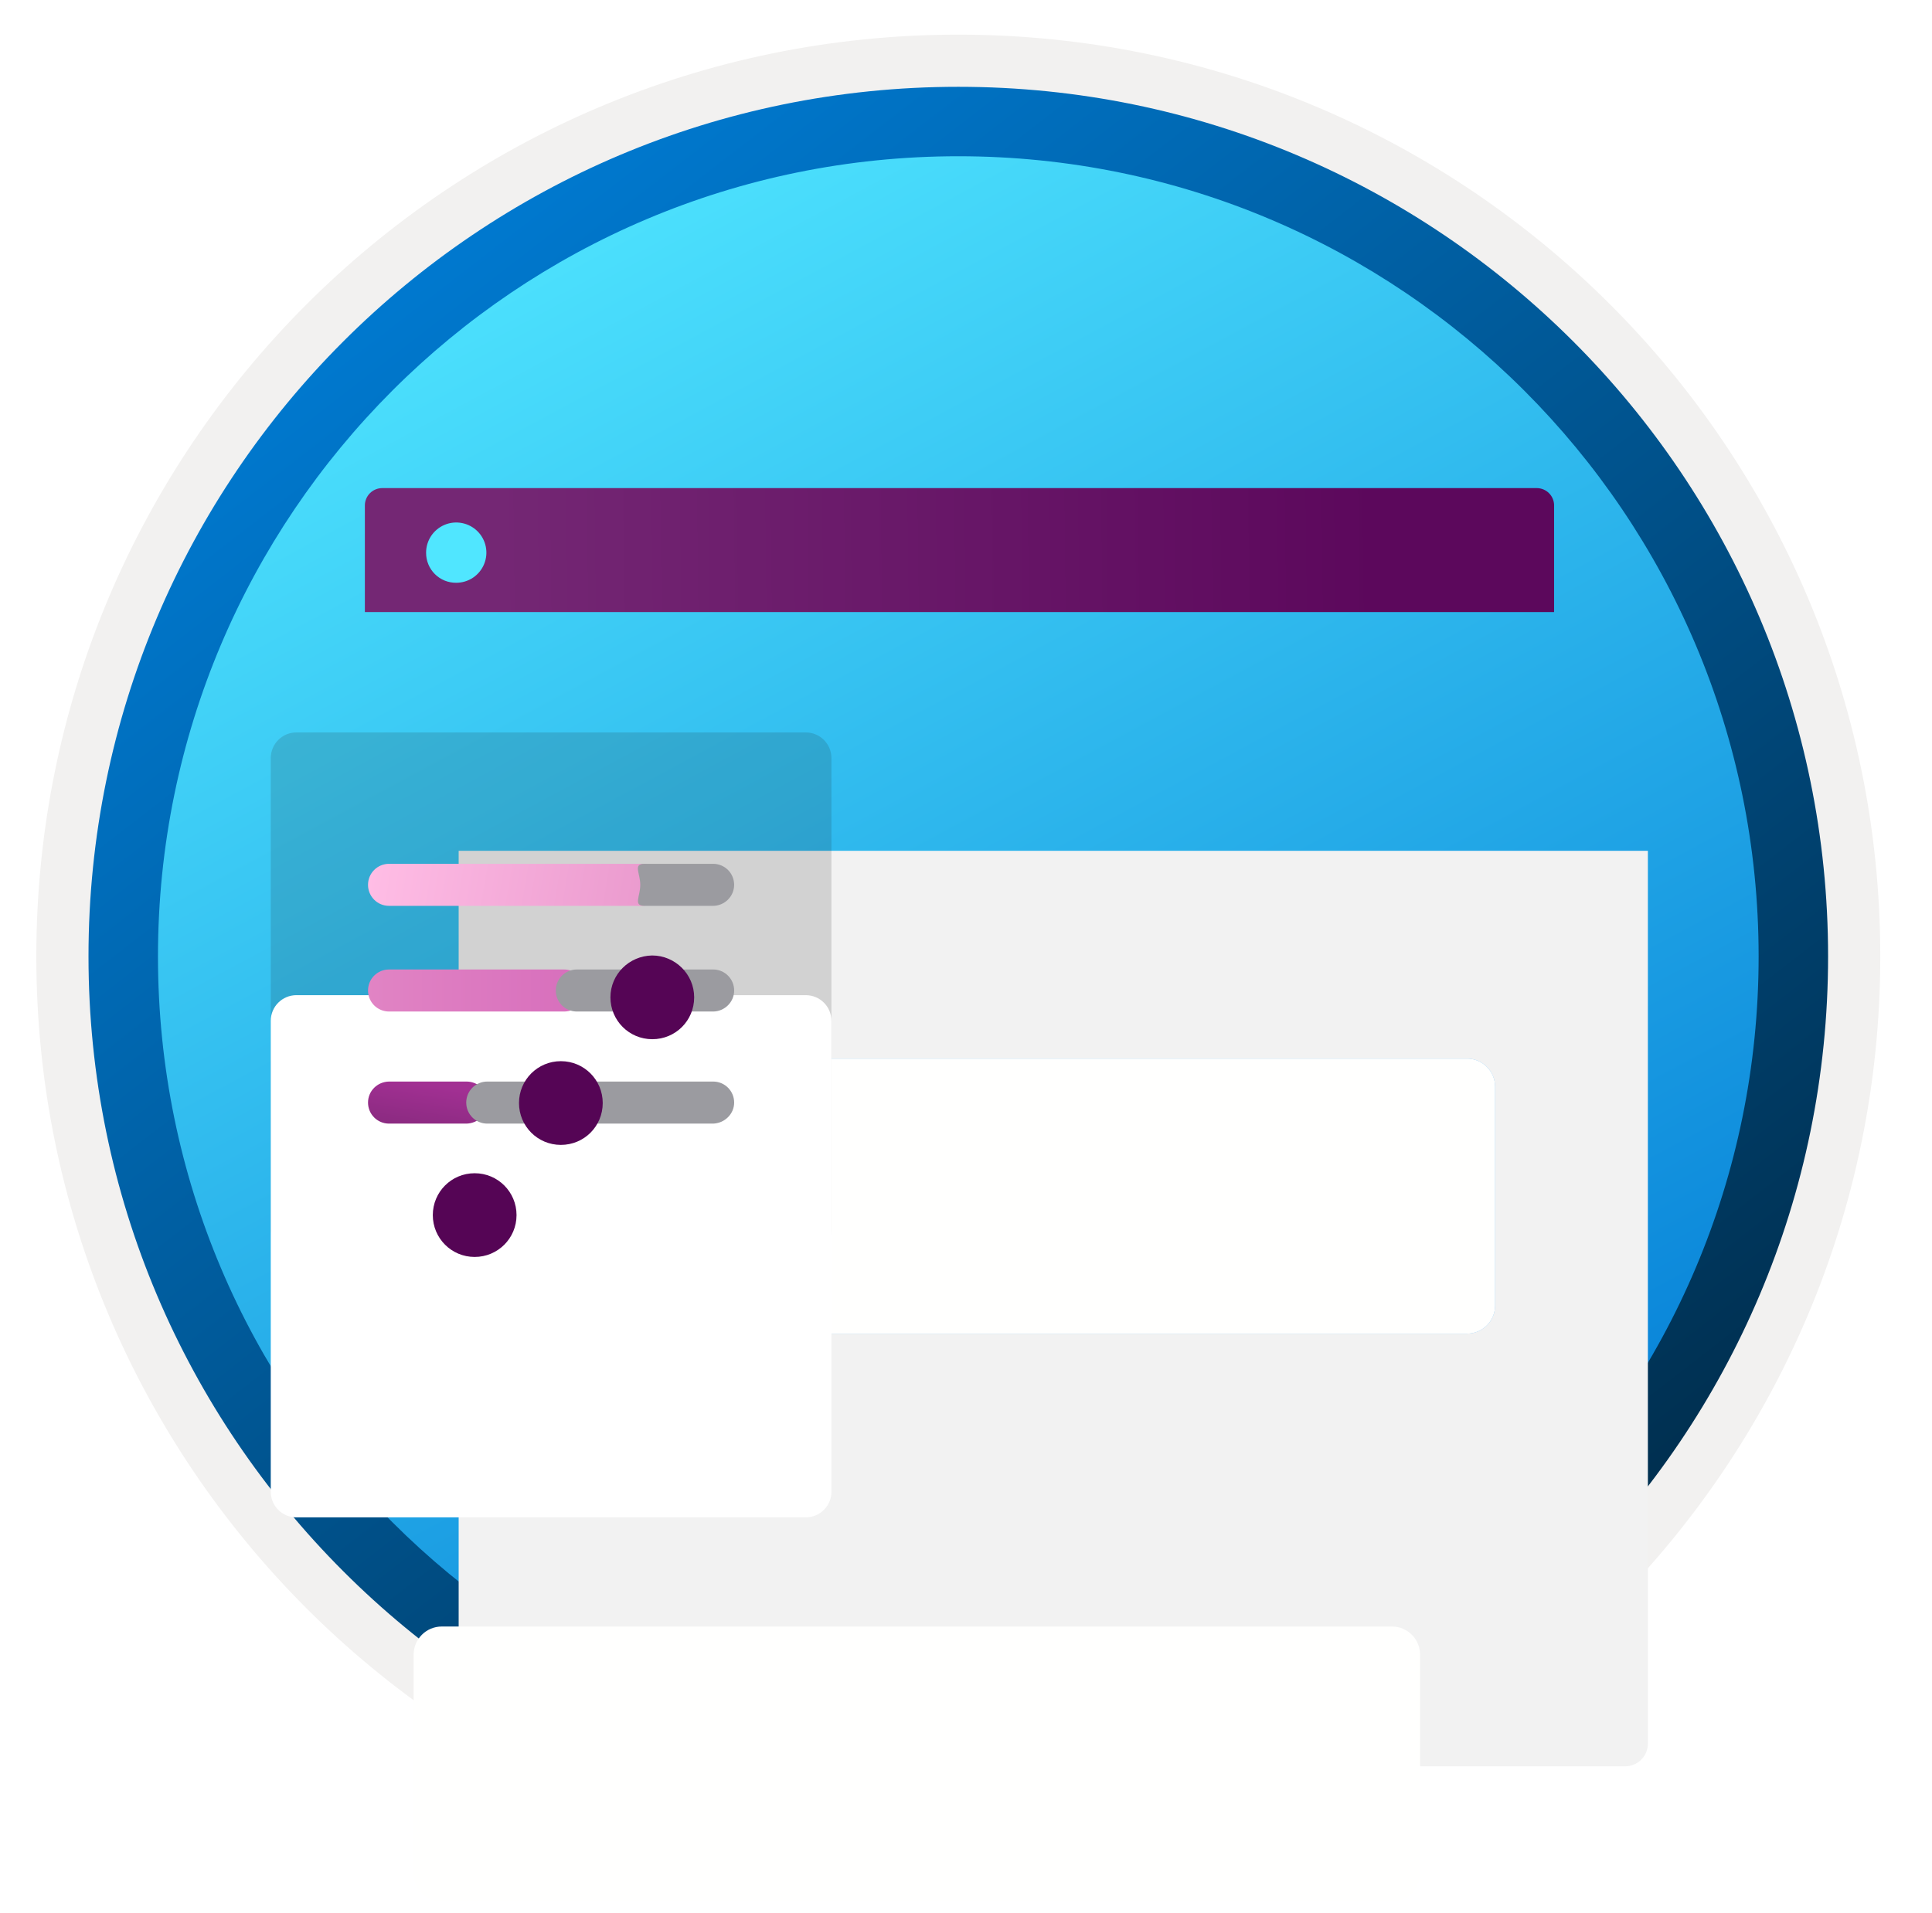
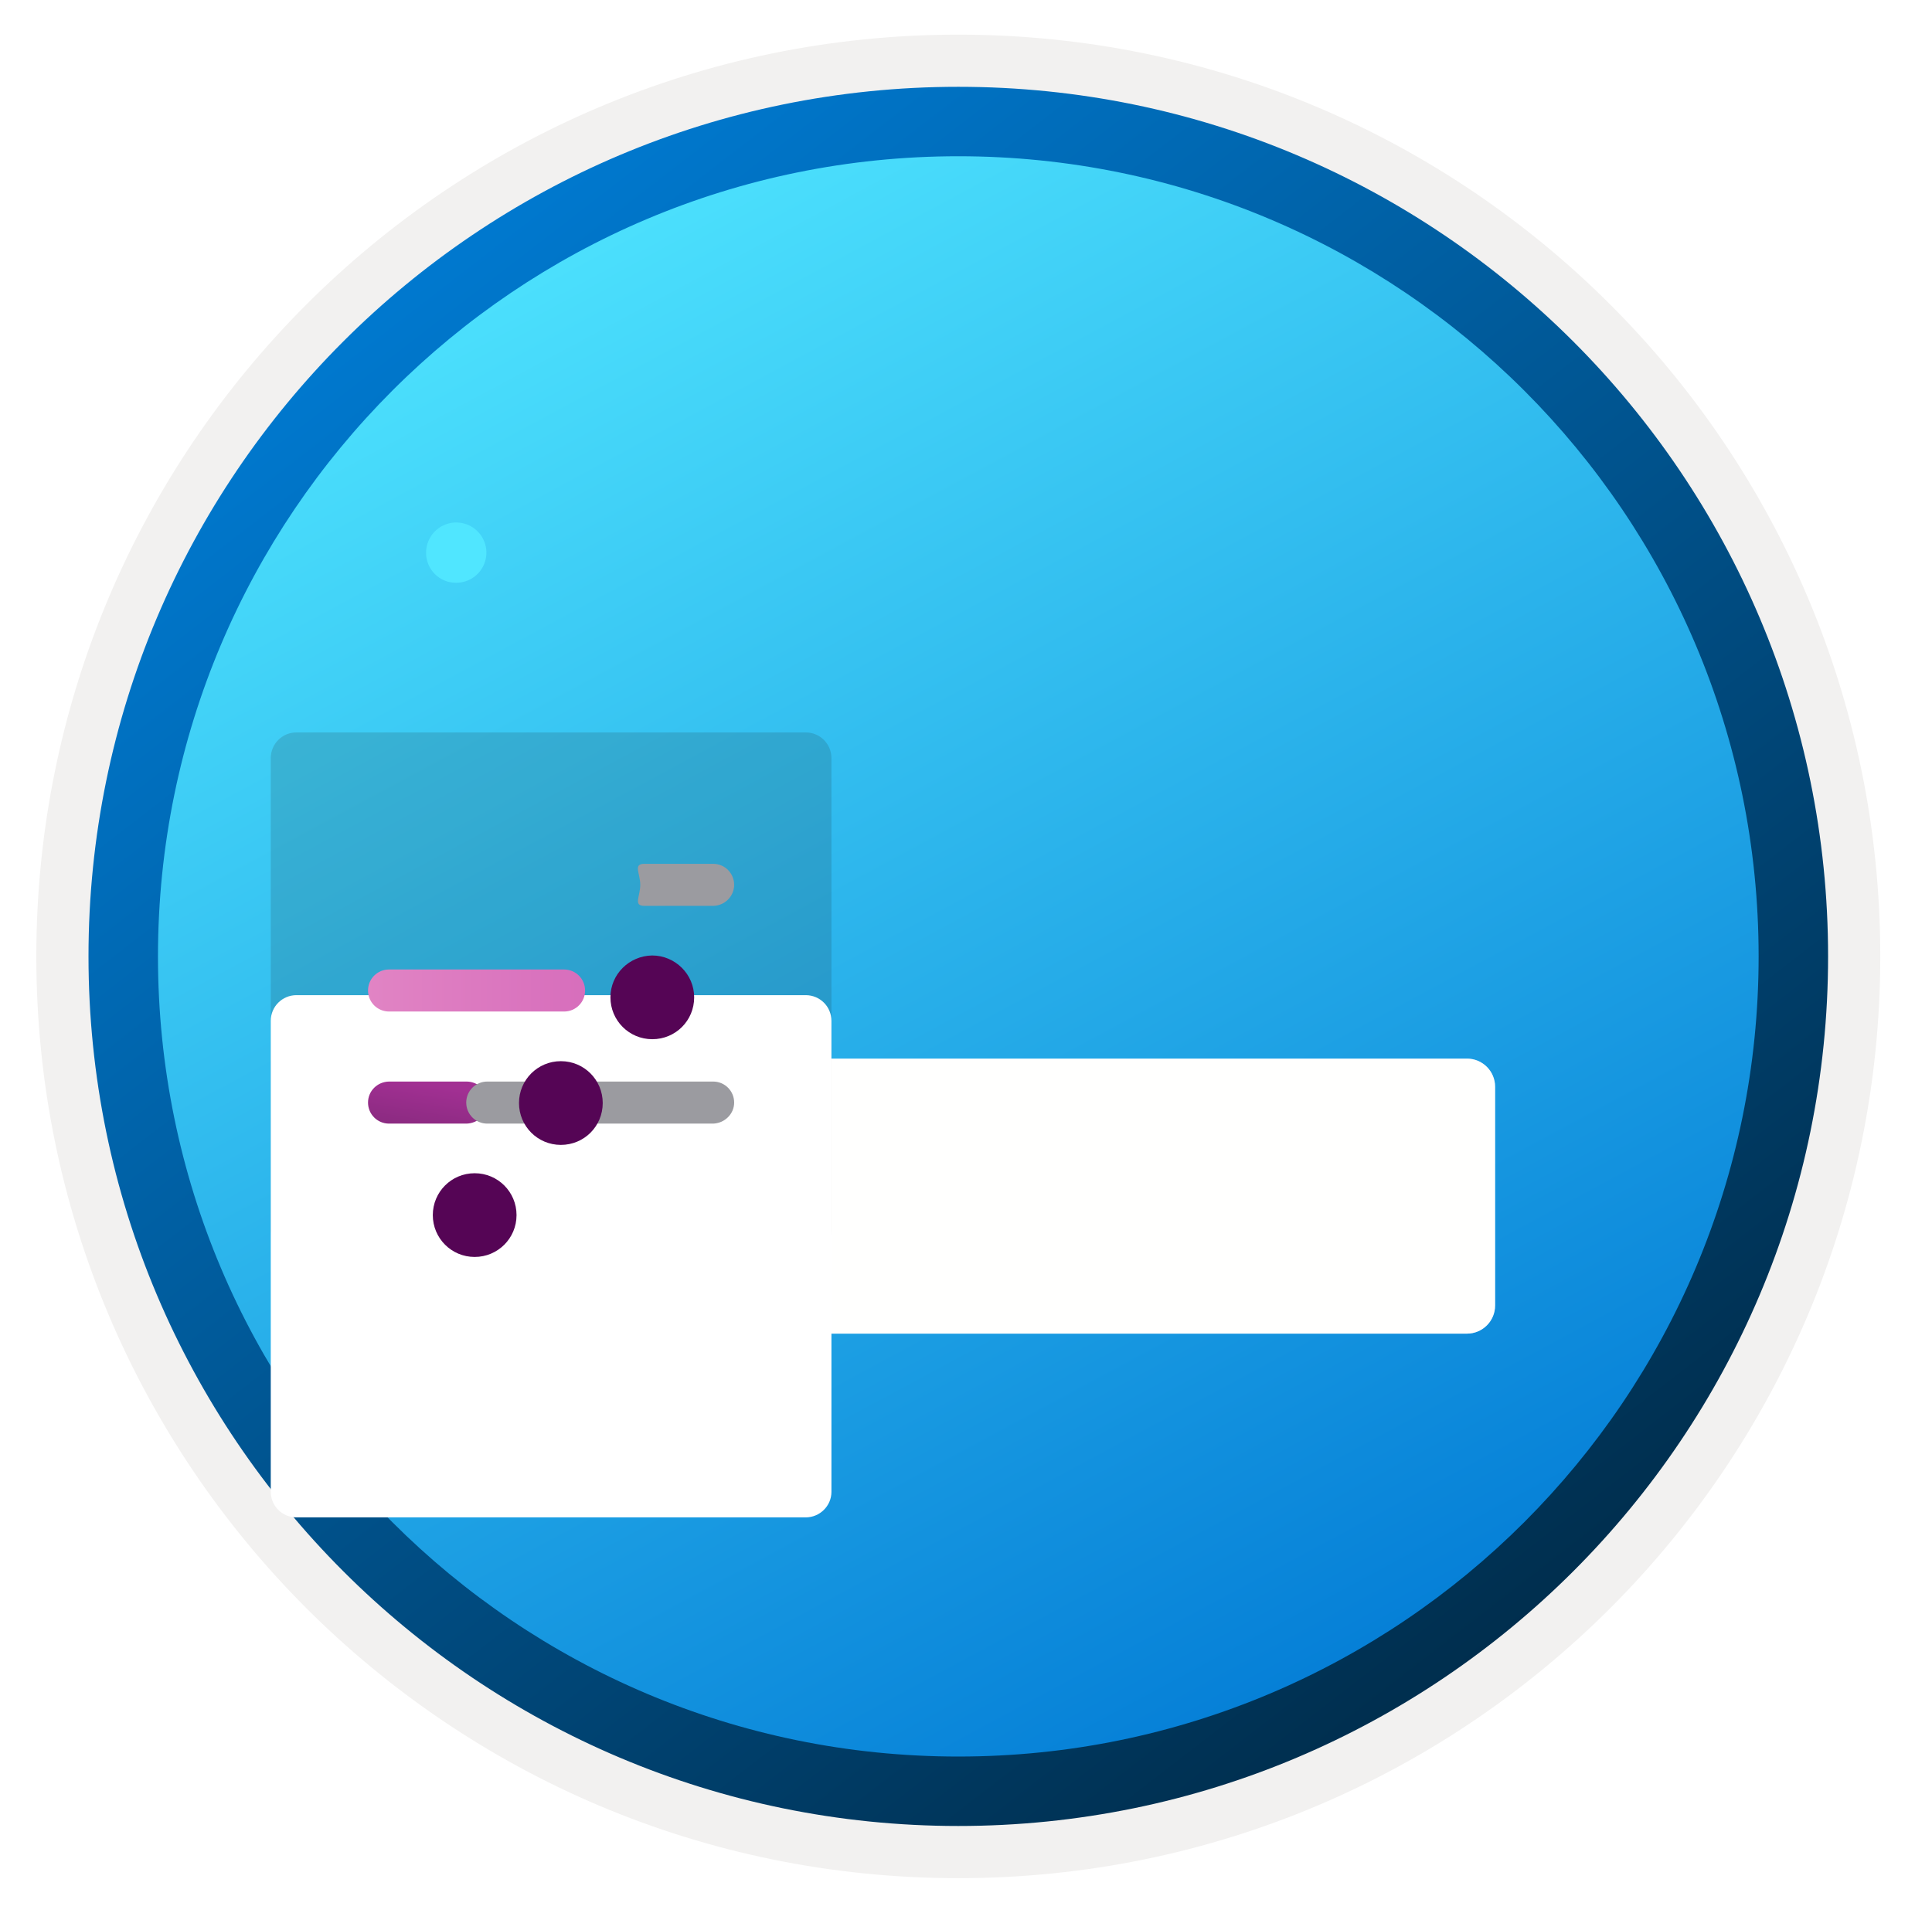
<svg xmlns="http://www.w3.org/2000/svg" width="103" height="102" viewBox="0 0 103 102" fill="none">
  <path d="M51.089 97.351C25.493 97.351 4.738 76.606 4.738 51C4.738 25.393 25.493 4.649 51.089 4.649C76.686 4.649 97.44 25.403 97.44 51C97.44 76.597 76.686 97.351 51.089 97.351Z" fill="url(#paint0_linear_1661_25340)" />
-   <path fill-rule="evenodd" clip-rule="evenodd" d="M96.54 51C96.54 76.102 76.191 96.45 51.09 96.45C25.988 96.45 5.639 76.102 5.639 51C5.639 25.899 25.988 5.55 51.09 5.55C76.191 5.55 96.54 25.899 96.54 51ZM51.09 1.847C78.241 1.847 100.243 23.849 100.243 51C100.243 78.151 78.231 100.154 51.09 100.154C23.938 100.154 1.936 78.142 1.936 51C1.936 23.849 23.938 1.847 51.09 1.847Z" fill="#F2F1F0" />
+   <path fill-rule="evenodd" clip-rule="evenodd" d="M96.54 51C96.54 76.102 76.191 96.45 51.09 96.45C25.988 96.45 5.639 76.102 5.639 51C5.639 25.899 25.988 5.55 51.09 5.55C76.191 5.55 96.54 25.899 96.54 51M51.09 1.847C78.241 1.847 100.243 23.849 100.243 51C100.243 78.151 78.231 100.154 51.09 100.154C23.938 100.154 1.936 78.142 1.936 51C1.936 23.849 23.938 1.847 51.09 1.847Z" fill="#F2F1F0" />
  <path fill-rule="evenodd" clip-rule="evenodd" d="M93.757 51C93.757 74.567 74.656 93.668 51.089 93.668C27.523 93.668 8.422 74.567 8.422 51C8.422 27.433 27.523 8.332 51.089 8.332C74.656 8.332 93.757 27.433 93.757 51ZM51.089 4.629C76.696 4.629 97.46 25.393 97.46 51C97.46 76.606 76.696 97.371 51.089 97.371C25.483 97.371 4.718 76.606 4.718 51C4.718 25.393 25.473 4.629 51.089 4.629Z" fill="url(#paint1_linear_1661_25340)" />
  <g filter="url(#filter0_ddddd_1661_25340)">
-     <path d="M20.661 76.19H81.644C81.965 76.189 82.272 76.061 82.498 75.835C82.725 75.608 82.852 75.301 82.853 74.981V27.369H19.452V74.98C19.453 75.301 19.58 75.608 19.807 75.835C20.034 76.061 20.34 76.189 20.661 76.19V76.19Z" fill="#F2F2F2" />
-   </g>
-   <path d="M19.452 32.639H82.853V26.955C82.854 26.834 82.83 26.713 82.783 26.6C82.737 26.488 82.669 26.385 82.582 26.299C82.496 26.213 82.394 26.145 82.281 26.098C82.169 26.052 82.048 26.028 81.926 26.028H20.379C20.257 26.028 20.136 26.052 20.024 26.098C19.911 26.145 19.809 26.213 19.723 26.299C19.636 26.385 19.568 26.488 19.522 26.6C19.475 26.713 19.451 26.834 19.452 26.955V32.639Z" fill="url(#paint2_linear_1661_25340)" />
+     </g>
  <path d="M24.329 31.076C24.646 31.075 24.957 30.98 25.221 30.803C25.484 30.625 25.69 30.373 25.81 30.079C25.931 29.785 25.962 29.462 25.899 29.151C25.836 28.839 25.682 28.553 25.456 28.329C25.231 28.105 24.944 27.953 24.632 27.892C24.32 27.831 23.997 27.863 23.704 27.986C23.411 28.109 23.16 28.316 22.984 28.58C22.809 28.845 22.715 29.156 22.716 29.474C22.715 29.686 22.755 29.896 22.836 30.092C22.916 30.287 23.035 30.465 23.185 30.614C23.335 30.764 23.514 30.881 23.71 30.961C23.907 31.04 24.117 31.079 24.329 31.076V31.076Z" fill="#50E6FF" />
  <g filter="url(#filter1_ddddd_1661_25340)">
    <path d="M76.208 36.451H25.553C24.724 36.451 24.053 37.122 24.053 37.951V49.616C24.053 50.444 24.724 51.116 25.553 51.116H76.208C77.037 51.116 77.708 50.444 77.708 49.616V37.951C77.708 37.122 77.037 36.451 76.208 36.451Z" fill="#6BB9F2" />
    <path d="M76.208 36.451H25.553C24.724 36.451 24.053 37.122 24.053 37.951V49.616C24.053 50.444 24.724 51.116 25.553 51.116H76.208C77.037 51.116 77.708 50.444 77.708 49.616V37.951C77.708 37.122 77.037 36.451 76.208 36.451Z" fill="#FFFFFE" />
  </g>
  <g filter="url(#filter2_ddddd_1661_25340)">
-     <path d="M76.208 54.734H25.552C24.724 54.734 24.052 55.405 24.052 56.234V67.899C24.052 68.727 24.724 69.399 25.552 69.399H76.208C77.036 69.399 77.708 68.727 77.708 67.899V56.234C77.708 55.405 77.036 54.734 76.208 54.734Z" fill="#FFFFFE" />
-   </g>
+     </g>
  <path opacity="0.15" d="M42.954 66.925H15.806C15.046 66.925 14.435 66.305 14.435 65.554V40.428C14.435 39.667 15.046 39.057 15.806 39.057H42.954C43.715 39.057 44.326 39.667 44.326 40.428V65.544C44.326 66.305 43.705 66.925 42.954 66.925Z" fill="#1F1D20" />
  <g filter="url(#filter3_ddddd_1661_25340)">
    <path d="M42.954 66.915H15.806C15.046 66.915 14.435 66.305 14.435 65.544V40.438C14.435 39.678 15.046 39.067 15.806 39.067H42.954C43.715 39.067 44.326 39.678 44.326 40.438V65.554C44.326 66.305 43.705 66.915 42.954 66.915Z" fill="white" />
  </g>
-   <path d="M35.326 47.184C35.326 46.563 34.825 46.063 34.205 46.063H20.741C20.12 46.063 19.62 46.563 19.62 47.184C19.62 47.805 20.12 48.305 20.741 48.305H34.215C34.835 48.295 35.326 47.805 35.326 47.184Z" fill="url(#paint3_linear_1661_25340)" />
  <path d="M39.139 47.184C39.139 46.563 38.639 46.063 38.018 46.063H34.355C33.734 46.063 34.134 46.563 34.134 47.184C34.134 47.805 33.744 48.305 34.355 48.305H38.028C38.629 48.295 39.139 47.805 39.139 47.184Z" fill="#9B9BA0" />
  <path d="M31.192 52.819C31.192 52.199 30.691 51.698 30.07 51.698H20.741C20.12 51.698 19.62 52.199 19.62 52.819C19.62 53.44 20.12 53.94 20.741 53.94H30.09C30.701 53.93 31.192 53.44 31.192 52.819Z" fill="url(#paint4_linear_1661_25340)" />
-   <path d="M39.14 52.819C39.14 52.199 38.639 51.698 38.019 51.698H30.751C30.131 51.698 29.63 52.199 29.63 52.819C29.63 53.44 30.131 53.94 30.751 53.94H38.029C38.629 53.93 39.14 53.44 39.14 52.819Z" fill="#9B9BA0" />
  <path d="M25.996 58.795C25.996 58.175 25.496 57.674 24.875 57.674H20.741C20.12 57.684 19.62 58.175 19.62 58.795C19.62 59.416 20.12 59.917 20.741 59.917H24.875C25.496 59.897 25.996 59.406 25.996 58.795Z" fill="url(#paint5_linear_1661_25340)" />
  <path d="M39.14 58.795C39.14 58.175 38.64 57.674 38.019 57.674H25.977C25.356 57.674 24.856 58.175 24.856 58.795C24.856 59.416 25.356 59.917 25.977 59.917H38.019C38.63 59.897 39.14 59.406 39.14 58.795Z" fill="#9B9BA0" />
  <g filter="url(#filter4_ddddd_1661_25340)">
    <path d="M32.544 47.184C32.544 48.415 33.535 49.416 34.776 49.416C36.017 49.416 37.008 48.425 37.008 47.184C37.008 45.952 35.997 44.951 34.766 44.951C33.544 44.971 32.544 45.952 32.544 47.184Z" fill="#550555" />
    <path d="M27.669 52.819C27.669 54.051 28.66 55.052 29.901 55.052C31.142 55.052 32.133 54.061 32.133 52.819C32.133 51.588 31.142 50.587 29.901 50.587C28.66 50.587 27.669 51.588 27.669 52.819Z" fill="#550555" />
    <path d="M23.074 58.795C23.074 60.026 24.065 61.027 25.306 61.027C26.537 61.027 27.538 60.036 27.538 58.795C27.538 57.564 26.547 56.563 25.306 56.563C24.065 56.563 23.074 57.564 23.074 58.795Z" fill="#550555" />
  </g>
  <defs>
    <filter id="filter0_ddddd_1661_25340" x="17.452" y="27.369" width="72.402" height="62.821" filterUnits="userSpaceOnUse" color-interpolation-filters="sRGB">
      <feFlood flood-opacity="0" result="BackgroundImageFix" />
      <feColorMatrix in="SourceAlpha" type="matrix" values="0 0 0 0 0 0 0 0 0 0 0 0 0 0 0 0 0 0 127 0" result="hardAlpha" />
      <feOffset />
      <feColorMatrix type="matrix" values="0 0 0 0 0 0 0 0 0 0 0 0 0 0 0 0 0 0 0.1 0" />
      <feBlend mode="normal" in2="BackgroundImageFix" result="effect1_dropShadow_1661_25340" />
      <feColorMatrix in="SourceAlpha" type="matrix" values="0 0 0 0 0 0 0 0 0 0 0 0 0 0 0 0 0 0 127 0" result="hardAlpha" />
      <feOffset dy="1" />
      <feGaussianBlur stdDeviation="0.5" />
      <feColorMatrix type="matrix" values="0 0 0 0 0 0 0 0 0 0 0 0 0 0 0 0 0 0 0.1 0" />
      <feBlend mode="normal" in2="effect1_dropShadow_1661_25340" result="effect2_dropShadow_1661_25340" />
      <feColorMatrix in="SourceAlpha" type="matrix" values="0 0 0 0 0 0 0 0 0 0 0 0 0 0 0 0 0 0 127 0" result="hardAlpha" />
      <feOffset dx="1" dy="2" />
      <feGaussianBlur stdDeviation="1" />
      <feColorMatrix type="matrix" values="0 0 0 0 0 0 0 0 0 0 0 0 0 0 0 0 0 0 0.09 0" />
      <feBlend mode="normal" in2="effect2_dropShadow_1661_25340" result="effect3_dropShadow_1661_25340" />
      <feColorMatrix in="SourceAlpha" type="matrix" values="0 0 0 0 0 0 0 0 0 0 0 0 0 0 0 0 0 0 127 0" result="hardAlpha" />
      <feOffset dx="1" dy="5" />
      <feGaussianBlur stdDeviation="1.5" />
      <feColorMatrix type="matrix" values="0 0 0 0 0 0 0 0 0 0 0 0 0 0 0 0 0 0 0.05 0" />
      <feBlend mode="normal" in2="effect3_dropShadow_1661_25340" result="effect4_dropShadow_1661_25340" />
      <feColorMatrix in="SourceAlpha" type="matrix" values="0 0 0 0 0 0 0 0 0 0 0 0 0 0 0 0 0 0 127 0" result="hardAlpha" />
      <feOffset dx="3" dy="10" />
      <feGaussianBlur stdDeviation="2" />
      <feColorMatrix type="matrix" values="0 0 0 0 0 0 0 0 0 0 0 0 0 0 0 0 0 0 0.01 0" />
      <feBlend mode="normal" in2="effect4_dropShadow_1661_25340" result="effect5_dropShadow_1661_25340" />
      <feBlend mode="normal" in="SourceGraphic" in2="effect5_dropShadow_1661_25340" result="shape" />
    </filter>
    <filter id="filter1_ddddd_1661_25340" x="21.053" y="36.451" width="61.655" height="28.665" filterUnits="userSpaceOnUse" color-interpolation-filters="sRGB">
      <feFlood flood-opacity="0" result="BackgroundImageFix" />
      <feColorMatrix in="SourceAlpha" type="matrix" values="0 0 0 0 0 0 0 0 0 0 0 0 0 0 0 0 0 0 127 0" result="hardAlpha" />
      <feOffset />
      <feColorMatrix type="matrix" values="0 0 0 0 0 0 0 0 0 0 0 0 0 0 0 0 0 0 0.1 0" />
      <feBlend mode="normal" in2="BackgroundImageFix" result="effect1_dropShadow_1661_25340" />
      <feColorMatrix in="SourceAlpha" type="matrix" values="0 0 0 0 0 0 0 0 0 0 0 0 0 0 0 0 0 0 127 0" result="hardAlpha" />
      <feOffset dy="1" />
      <feGaussianBlur stdDeviation="0.5" />
      <feColorMatrix type="matrix" values="0 0 0 0 0 0 0 0 0 0 0 0 0 0 0 0 0 0 0.1 0" />
      <feBlend mode="normal" in2="effect1_dropShadow_1661_25340" result="effect2_dropShadow_1661_25340" />
      <feColorMatrix in="SourceAlpha" type="matrix" values="0 0 0 0 0 0 0 0 0 0 0 0 0 0 0 0 0 0 127 0" result="hardAlpha" />
      <feOffset dy="3" />
      <feGaussianBlur stdDeviation="1.5" />
      <feColorMatrix type="matrix" values="0 0 0 0 0 0 0 0 0 0 0 0 0 0 0 0 0 0 0.09 0" />
      <feBlend mode="normal" in2="effect2_dropShadow_1661_25340" result="effect3_dropShadow_1661_25340" />
      <feColorMatrix in="SourceAlpha" type="matrix" values="0 0 0 0 0 0 0 0 0 0 0 0 0 0 0 0 0 0 127 0" result="hardAlpha" />
      <feOffset dx="1" dy="6" />
      <feGaussianBlur stdDeviation="1.5" />
      <feColorMatrix type="matrix" values="0 0 0 0 0 0 0 0 0 0 0 0 0 0 0 0 0 0 0.05 0" />
      <feBlend mode="normal" in2="effect3_dropShadow_1661_25340" result="effect4_dropShadow_1661_25340" />
      <feColorMatrix in="SourceAlpha" type="matrix" values="0 0 0 0 0 0 0 0 0 0 0 0 0 0 0 0 0 0 127 0" result="hardAlpha" />
      <feOffset dx="1" dy="10" />
      <feGaussianBlur stdDeviation="2" />
      <feColorMatrix type="matrix" values="0 0 0 0 0 0 0 0 0 0 0 0 0 0 0 0 0 0 0.01 0" />
      <feBlend mode="normal" in2="effect4_dropShadow_1661_25340" result="effect5_dropShadow_1661_25340" />
      <feBlend mode="normal" in="SourceGraphic" in2="effect5_dropShadow_1661_25340" result="shape" />
    </filter>
    <filter id="filter2_ddddd_1661_25340" x="16.052" y="53.734" width="67.655" height="39.665" filterUnits="userSpaceOnUse" color-interpolation-filters="sRGB">
      <feFlood flood-opacity="0" result="BackgroundImageFix" />
      <feColorMatrix in="SourceAlpha" type="matrix" values="0 0 0 0 0 0 0 0 0 0 0 0 0 0 0 0 0 0 127 0" result="hardAlpha" />
      <feOffset />
      <feColorMatrix type="matrix" values="0 0 0 0 0 0 0 0 0 0 0 0 0 0 0 0 0 0 0.1 0" />
      <feBlend mode="normal" in2="BackgroundImageFix" result="effect1_dropShadow_1661_25340" />
      <feColorMatrix in="SourceAlpha" type="matrix" values="0 0 0 0 0 0 0 0 0 0 0 0 0 0 0 0 0 0 127 0" result="hardAlpha" />
      <feOffset dy="1" />
      <feGaussianBlur stdDeviation="1" />
      <feColorMatrix type="matrix" values="0 0 0 0 0 0 0 0 0 0 0 0 0 0 0 0 0 0 0.1 0" />
      <feBlend mode="normal" in2="effect1_dropShadow_1661_25340" result="effect2_dropShadow_1661_25340" />
      <feColorMatrix in="SourceAlpha" type="matrix" values="0 0 0 0 0 0 0 0 0 0 0 0 0 0 0 0 0 0 127 0" result="hardAlpha" />
      <feOffset dy="4" />
      <feGaussianBlur stdDeviation="2" />
      <feColorMatrix type="matrix" values="0 0 0 0 0 0 0 0 0 0 0 0 0 0 0 0 0 0 0.09 0" />
      <feBlend mode="normal" in2="effect2_dropShadow_1661_25340" result="effect3_dropShadow_1661_25340" />
      <feColorMatrix in="SourceAlpha" type="matrix" values="0 0 0 0 0 0 0 0 0 0 0 0 0 0 0 0 0 0 127 0" result="hardAlpha" />
      <feOffset dx="-1" dy="10" />
      <feGaussianBlur stdDeviation="3" />
      <feColorMatrix type="matrix" values="0 0 0 0 0 0 0 0 0 0 0 0 0 0 0 0 0 0 0.05 0" />
      <feBlend mode="normal" in2="effect3_dropShadow_1661_25340" result="effect4_dropShadow_1661_25340" />
      <feColorMatrix in="SourceAlpha" type="matrix" values="0 0 0 0 0 0 0 0 0 0 0 0 0 0 0 0 0 0 127 0" result="hardAlpha" />
      <feOffset dx="-1" dy="17" />
      <feGaussianBlur stdDeviation="3.5" />
      <feColorMatrix type="matrix" values="0 0 0 0 0 0 0 0 0 0 0 0 0 0 0 0 0 0 0.01 0" />
      <feBlend mode="normal" in2="effect4_dropShadow_1661_25340" result="effect5_dropShadow_1661_25340" />
      <feBlend mode="normal" in="SourceGraphic" in2="effect5_dropShadow_1661_25340" result="shape" />
    </filter>
    <filter id="filter3_ddddd_1661_25340" x="11.435" y="38.067" width="35.891" height="39.849" filterUnits="userSpaceOnUse" color-interpolation-filters="sRGB">
      <feFlood flood-opacity="0" result="BackgroundImageFix" />
      <feColorMatrix in="SourceAlpha" type="matrix" values="0 0 0 0 0 0 0 0 0 0 0 0 0 0 0 0 0 0 127 0" result="hardAlpha" />
      <feOffset />
      <feColorMatrix type="matrix" values="0 0 0 0 0 0 0 0 0 0 0 0 0 0 0 0 0 0 0.1 0" />
      <feBlend mode="normal" in2="BackgroundImageFix" result="effect1_dropShadow_1661_25340" />
      <feColorMatrix in="SourceAlpha" type="matrix" values="0 0 0 0 0 0 0 0 0 0 0 0 0 0 0 0 0 0 127 0" result="hardAlpha" />
      <feOffset />
      <feGaussianBlur stdDeviation="0.5" />
      <feColorMatrix type="matrix" values="0 0 0 0 0 0 0 0 0 0 0 0 0 0 0 0 0 0 0.1 0" />
      <feBlend mode="normal" in2="effect1_dropShadow_1661_25340" result="effect2_dropShadow_1661_25340" />
      <feColorMatrix in="SourceAlpha" type="matrix" values="0 0 0 0 0 0 0 0 0 0 0 0 0 0 0 0 0 0 127 0" result="hardAlpha" />
      <feOffset dy="2" />
      <feGaussianBlur stdDeviation="1" />
      <feColorMatrix type="matrix" values="0 0 0 0 0 0 0 0 0 0 0 0 0 0 0 0 0 0 0.09 0" />
      <feBlend mode="normal" in2="effect2_dropShadow_1661_25340" result="effect3_dropShadow_1661_25340" />
      <feColorMatrix in="SourceAlpha" type="matrix" values="0 0 0 0 0 0 0 0 0 0 0 0 0 0 0 0 0 0 127 0" result="hardAlpha" />
      <feOffset dy="4" />
      <feGaussianBlur stdDeviation="1.5" />
      <feColorMatrix type="matrix" values="0 0 0 0 0 0 0 0 0 0 0 0 0 0 0 0 0 0 0.05 0" />
      <feBlend mode="normal" in2="effect3_dropShadow_1661_25340" result="effect4_dropShadow_1661_25340" />
      <feColorMatrix in="SourceAlpha" type="matrix" values="0 0 0 0 0 0 0 0 0 0 0 0 0 0 0 0 0 0 127 0" result="hardAlpha" />
      <feOffset dy="8" />
      <feGaussianBlur stdDeviation="1.5" />
      <feColorMatrix type="matrix" values="0 0 0 0 0 0 0 0 0 0 0 0 0 0 0 0 0 0 0.01 0" />
      <feBlend mode="normal" in2="effect4_dropShadow_1661_25340" result="effect5_dropShadow_1661_25340" />
      <feBlend mode="normal" in="SourceGraphic" in2="effect5_dropShadow_1661_25340" result="shape" />
    </filter>
    <filter id="filter4_ddddd_1661_25340" x="22.074" y="44.951" width="15.934" height="20.076" filterUnits="userSpaceOnUse" color-interpolation-filters="sRGB">
      <feFlood flood-opacity="0" result="BackgroundImageFix" />
      <feColorMatrix in="SourceAlpha" type="matrix" values="0 0 0 0 0 0 0 0 0 0 0 0 0 0 0 0 0 0 127 0" result="hardAlpha" />
      <feOffset />
      <feColorMatrix type="matrix" values="0 0 0 0 0 0 0 0 0 0 0 0 0 0 0 0 0 0 0.1 0" />
      <feBlend mode="normal" in2="BackgroundImageFix" result="effect1_dropShadow_1661_25340" />
      <feColorMatrix in="SourceAlpha" type="matrix" values="0 0 0 0 0 0 0 0 0 0 0 0 0 0 0 0 0 0 127 0" result="hardAlpha" />
      <feOffset />
      <feColorMatrix type="matrix" values="0 0 0 0 0 0 0 0 0 0 0 0 0 0 0 0 0 0 0.1 0" />
      <feBlend mode="normal" in2="effect1_dropShadow_1661_25340" result="effect2_dropShadow_1661_25340" />
      <feColorMatrix in="SourceAlpha" type="matrix" values="0 0 0 0 0 0 0 0 0 0 0 0 0 0 0 0 0 0 127 0" result="hardAlpha" />
      <feOffset dy="1" />
      <feGaussianBlur stdDeviation="0.5" />
      <feColorMatrix type="matrix" values="0 0 0 0 0 0 0 0 0 0 0 0 0 0 0 0 0 0 0.09 0" />
      <feBlend mode="normal" in2="effect2_dropShadow_1661_25340" result="effect3_dropShadow_1661_25340" />
      <feColorMatrix in="SourceAlpha" type="matrix" values="0 0 0 0 0 0 0 0 0 0 0 0 0 0 0 0 0 0 127 0" result="hardAlpha" />
      <feOffset dy="2" />
      <feGaussianBlur stdDeviation="0.5" />
      <feColorMatrix type="matrix" values="0 0 0 0 0 0 0 0 0 0 0 0 0 0 0 0 0 0 0.05 0" />
      <feBlend mode="normal" in2="effect3_dropShadow_1661_25340" result="effect4_dropShadow_1661_25340" />
      <feColorMatrix in="SourceAlpha" type="matrix" values="0 0 0 0 0 0 0 0 0 0 0 0 0 0 0 0 0 0 127 0" result="hardAlpha" />
      <feOffset dy="3" />
      <feGaussianBlur stdDeviation="0.5" />
      <feColorMatrix type="matrix" values="0 0 0 0 0 0 0 0 0 0 0 0 0 0 0 0 0 0 0.01 0" />
      <feBlend mode="normal" in2="effect4_dropShadow_1661_25340" result="effect5_dropShadow_1661_25340" />
      <feBlend mode="normal" in="SourceGraphic" in2="effect5_dropShadow_1661_25340" result="shape" />
    </filter>
    <linearGradient id="paint0_linear_1661_25340" x1="25.375" y1="9.497" x2="100.281" y2="148.693" gradientUnits="userSpaceOnUse">
      <stop offset="0" stop-color="#50E6FF" />
      <stop offset="0.623" stop-color="#0078D4" />
    </linearGradient>
    <linearGradient id="paint1_linear_1661_25340" x1="15.676" y1="11.223" x2="83.219" y2="98.621" gradientUnits="userSpaceOnUse">
      <stop stop-color="#007ED8" />
      <stop offset="0.915" stop-color="#002D4C" />
    </linearGradient>
    <linearGradient id="paint2_linear_1661_25340" x1="26.391" y1="26.488" x2="73.383" y2="25.942" gradientUnits="userSpaceOnUse">
      <stop stop-color="#742774" />
      <stop offset="1" stop-color="#5C085C" />
    </linearGradient>
    <linearGradient id="paint3_linear_1661_25340" x1="19.616" y1="47.185" x2="38.009" y2="50.281" gradientUnits="userSpaceOnUse">
      <stop stop-color="#FFBDE5" />
      <stop offset="1" stop-color="#E591C8" />
    </linearGradient>
    <linearGradient id="paint4_linear_1661_25340" x1="19.615" y1="52.818" x2="31.181" y2="52.818" gradientUnits="userSpaceOnUse">
      <stop stop-color="#E184C4" />
      <stop offset="1" stop-color="#D76EBC" />
    </linearGradient>
    <linearGradient id="paint5_linear_1661_25340" x1="22.539" y1="57.758" x2="21.592" y2="63.645" gradientUnits="userSpaceOnUse">
      <stop stop-color="#A23093" />
      <stop offset="1" stop-color="#692266" />
    </linearGradient>
  </defs>
</svg>